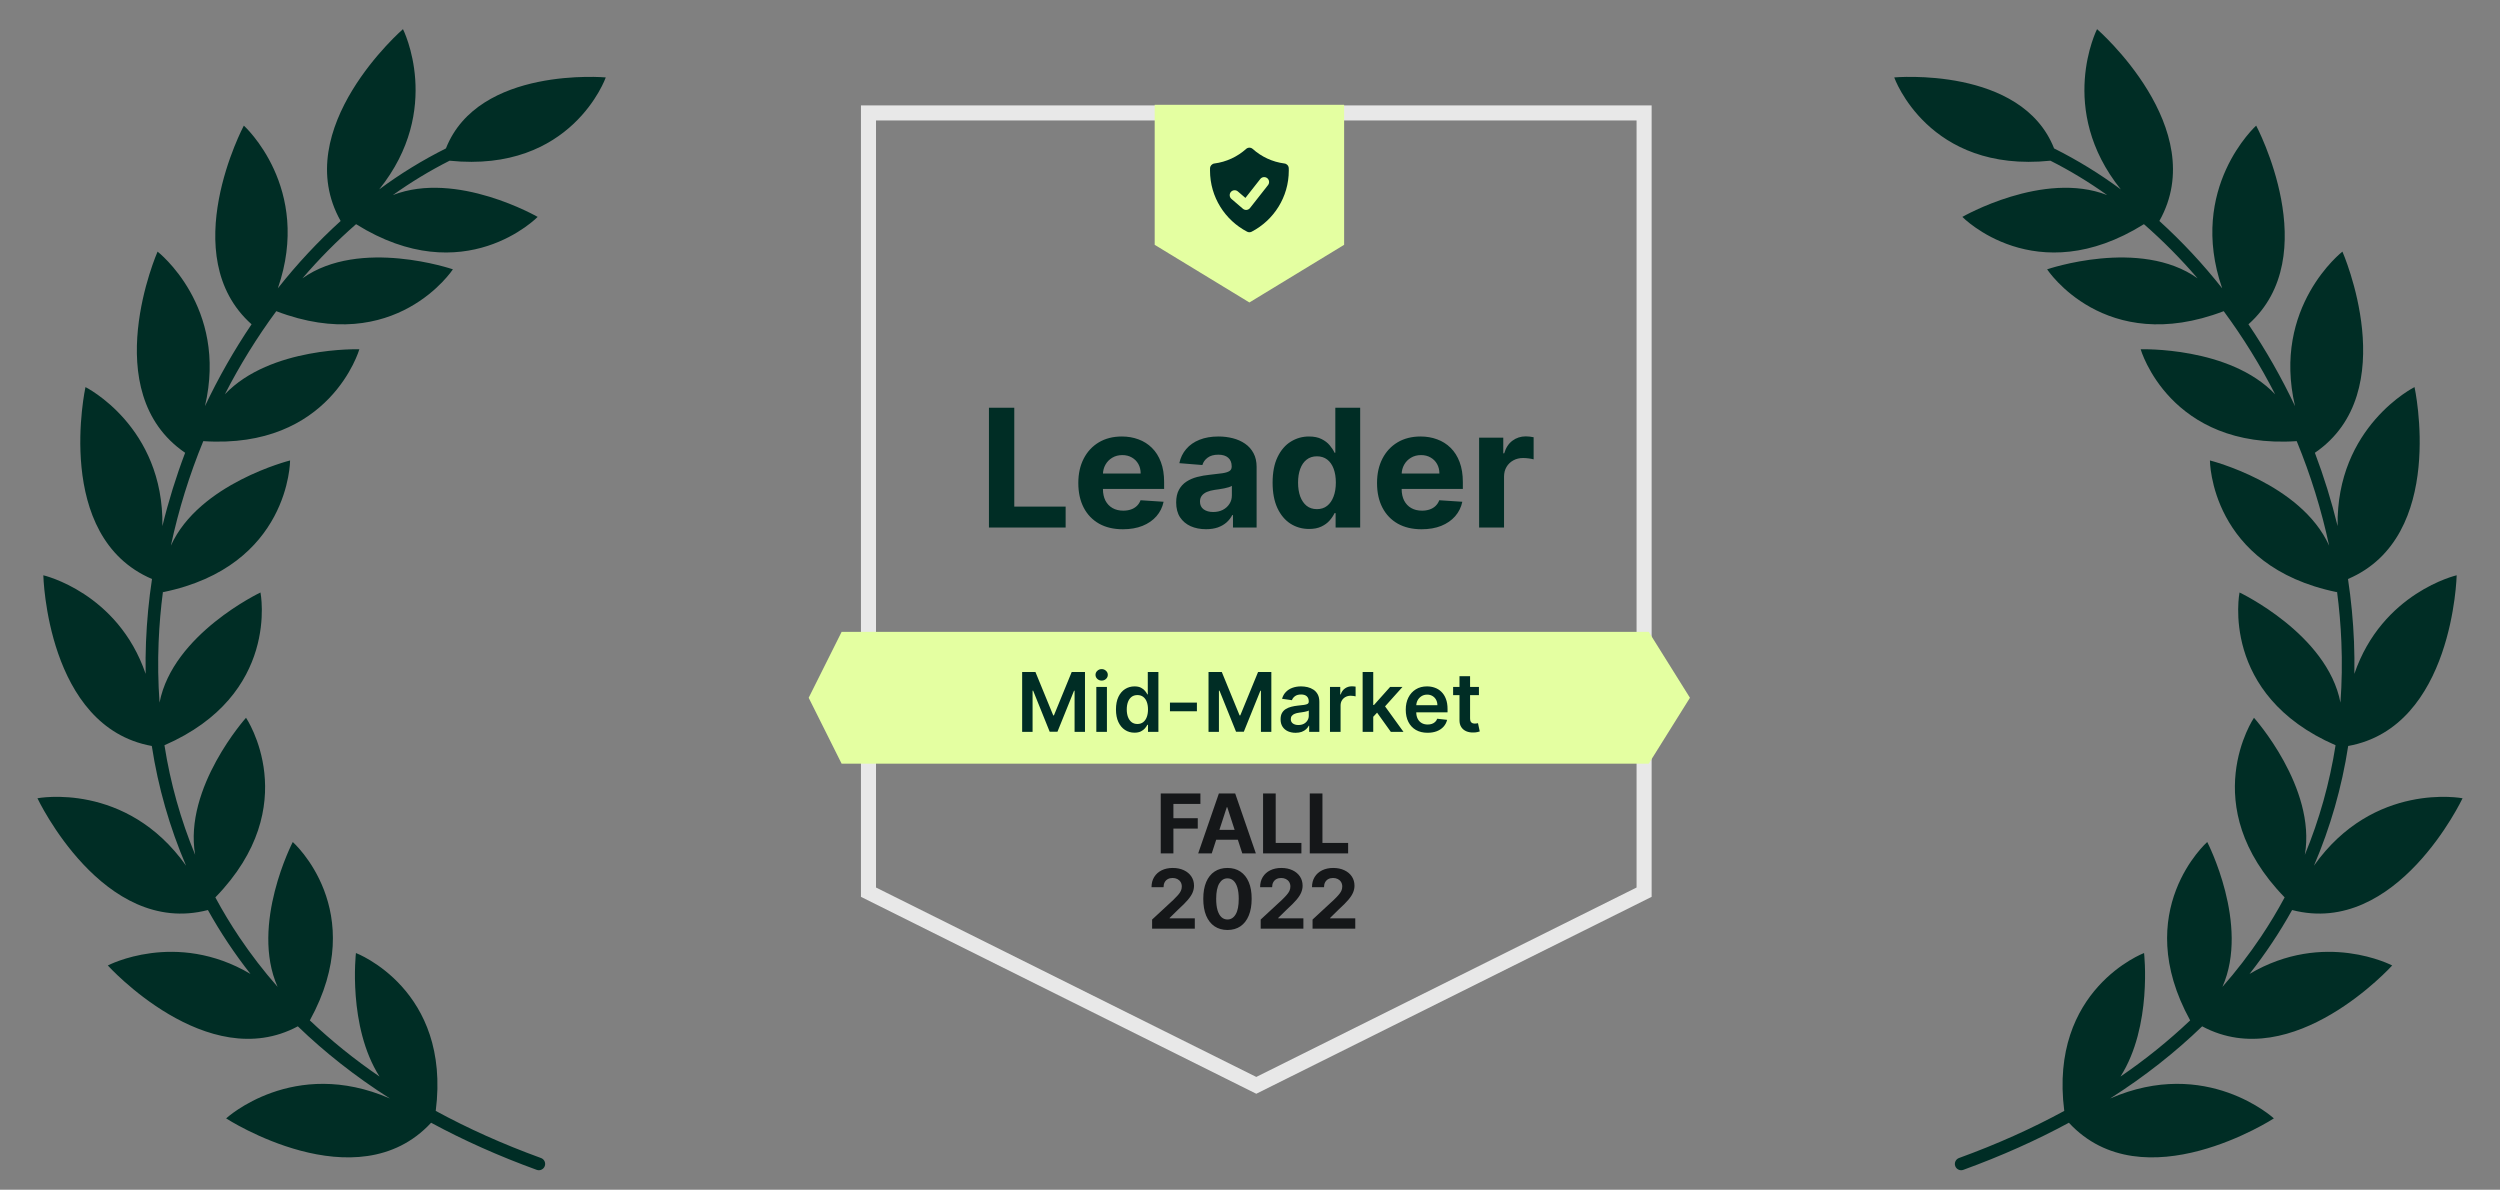
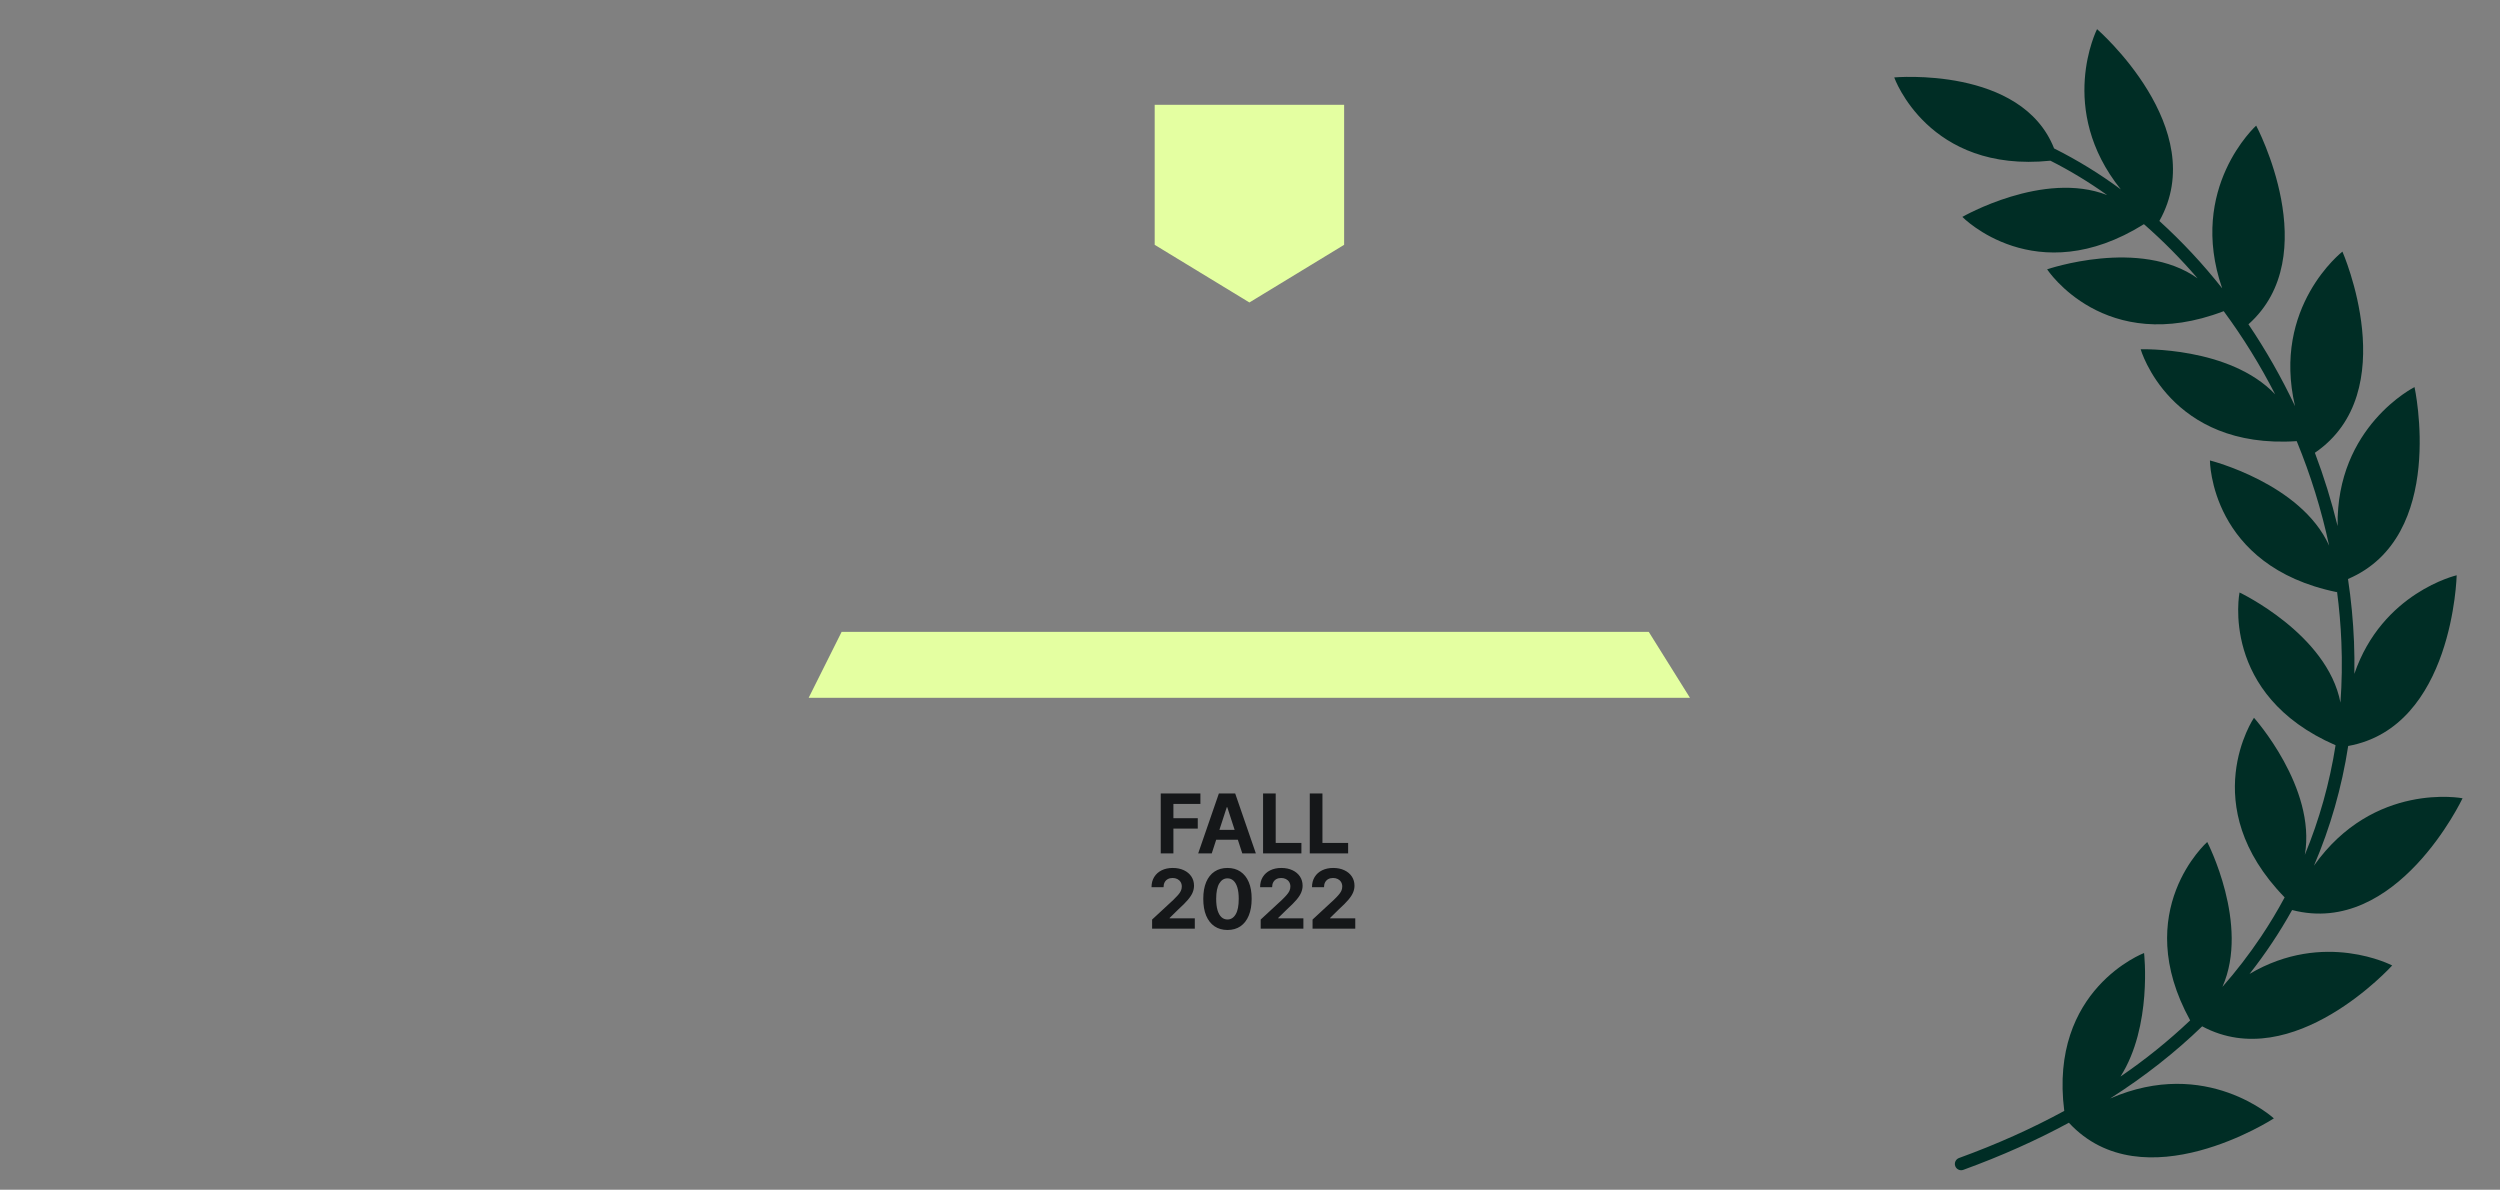
<svg xmlns="http://www.w3.org/2000/svg" width="166" height="79" viewBox="0 0 166 79" fill="none">
  <rect x="0" y="0" width="166" height="79" fill="#808080" stroke="none" />
-   <path fill-rule="evenodd" clip-rule="evenodd" d="M25.18 12.574C29.452 7.252 26.757 1.935 26.757 1.935C26.757 1.935 19.156 8.525 22.618 14.673C21.107 16.046 19.712 17.541 18.449 19.145C20.759 12.465 16.191 8.341 16.191 8.341C16.191 8.341 11.598 16.98 16.704 21.533C15.536 23.265 14.502 25.082 13.609 26.97C15.164 20.354 10.463 16.707 10.463 16.707C10.463 16.707 6.374 26.02 12.293 30.065C11.69 31.655 11.186 33.28 10.784 34.932C10.886 28.302 5.676 25.703 5.676 25.703C5.676 25.703 3.499 35.633 10.093 38.445C9.884 39.825 9.751 41.217 9.695 42.612C9.666 43.322 9.658 44.032 9.671 44.743C7.82 39.335 2.877 38.199 2.877 38.199C2.877 38.199 3.103 48.272 10.08 49.533C10.5 52.267 11.264 54.938 12.354 57.481C8.383 51.869 2.486 53.004 2.486 53.004C2.486 53.004 6.841 62.241 13.805 60.426C14.633 61.913 15.579 63.332 16.631 64.669C11.671 61.735 7.159 64.108 7.159 64.108C7.159 64.108 13.74 71.388 19.776 68.148C21.554 69.866 23.586 71.472 25.89 72.941C19.484 70.145 15.015 74.261 15.015 74.261C15.015 74.261 23.68 79.889 28.626 74.55C30.759 75.705 33.093 76.753 35.637 77.678C35.688 77.697 35.743 77.706 35.798 77.703C35.853 77.701 35.907 77.687 35.957 77.664C36.006 77.641 36.051 77.608 36.088 77.568C36.125 77.527 36.154 77.48 36.173 77.428C36.191 77.376 36.2 77.322 36.197 77.267C36.195 77.212 36.182 77.158 36.159 77.108C36.135 77.058 36.103 77.014 36.062 76.977C36.022 76.939 35.974 76.911 35.922 76.892C33.379 75.967 31.053 74.919 28.933 73.764C29.965 65.678 23.634 63.281 23.634 63.281C23.634 63.281 23.075 68.145 25.2 71.483C23.561 70.365 22.014 69.118 20.573 67.754C24.589 60.461 19.44 55.909 19.44 55.909C19.44 55.909 16.598 61.395 18.432 65.528C17.514 64.483 16.664 63.38 15.888 62.225C15.316 61.373 14.785 60.492 14.299 59.587C20.26 53.46 16.336 47.66 16.336 47.66C16.336 47.66 12.186 52.29 12.958 56.76C11.994 54.423 11.31 51.981 10.92 49.484C18.644 46.122 17.296 39.341 17.296 39.341C17.296 39.341 11.472 42.096 10.594 46.652C10.498 45.319 10.478 43.982 10.532 42.647C10.578 41.513 10.675 40.382 10.824 39.256L10.829 39.319C19.257 37.593 19.262 30.574 19.262 30.574C19.262 30.574 13.211 32.091 11.347 36.23C11.855 33.858 12.575 31.536 13.498 29.292C21.942 29.852 23.861 23.192 23.861 23.192C23.861 23.192 17.956 22.998 14.931 26.181C15.918 24.252 17.06 22.406 18.345 20.662C26.267 23.692 30.073 17.883 30.073 17.883C30.073 17.883 23.899 15.765 20.082 18.481C21.181 17.199 22.371 15.997 23.643 14.885C30.845 19.383 35.7 14.402 35.7 14.402C35.7 14.402 30.312 11.299 26.085 12.954C27.281 12.098 28.54 11.335 29.852 10.671C37.982 11.508 40.223 5.141 40.223 5.141C40.223 5.141 31.764 4.375 29.61 9.855C28.057 10.632 26.575 11.541 25.181 12.575L25.18 12.574Z" fill="#002D25" />
-   <path d="M109.168 7.5V59.241L83.417 72.067L57.667 59.241V7.5H109.168Z" stroke="#E8E8E8" />
-   <path d="M55.883 41.957H109.478L112.212 46.332L109.478 50.707H55.883L53.696 46.332L55.883 41.957Z" fill="#E4FFA1" />
-   <path d="M65.666 35.026V27.072H67.348V33.64H70.758V35.026H65.666ZM74.56 35.143C73.946 35.143 73.418 35.019 72.975 34.77C72.535 34.519 72.195 34.164 71.957 33.706C71.719 33.245 71.6 32.7 71.6 32.071C71.6 31.457 71.719 30.918 71.957 30.455C72.195 29.991 72.531 29.63 72.963 29.371C73.398 29.112 73.908 28.983 74.494 28.983C74.887 28.983 75.254 29.046 75.593 29.173C75.935 29.297 76.232 29.485 76.486 29.736C76.743 29.988 76.942 30.303 77.084 30.684C77.227 31.062 77.298 31.505 77.298 32.012V32.467H72.26V31.441H75.74C75.74 31.203 75.689 30.992 75.585 30.808C75.481 30.624 75.338 30.481 75.154 30.377C74.973 30.271 74.762 30.218 74.521 30.218C74.27 30.218 74.047 30.276 73.853 30.393C73.661 30.507 73.511 30.661 73.402 30.855C73.293 31.047 73.238 31.26 73.235 31.496V32.471C73.235 32.766 73.29 33.021 73.398 33.236C73.51 33.451 73.666 33.617 73.868 33.733C74.07 33.85 74.31 33.908 74.587 33.908C74.771 33.908 74.939 33.882 75.092 33.83C75.245 33.778 75.375 33.701 75.484 33.597C75.593 33.493 75.676 33.367 75.733 33.216L77.263 33.317C77.185 33.685 77.026 34.006 76.785 34.281C76.547 34.553 76.239 34.765 75.861 34.918C75.485 35.068 75.052 35.143 74.56 35.143ZM80.079 35.139C79.698 35.139 79.359 35.073 79.061 34.941C78.763 34.806 78.528 34.608 78.354 34.347C78.183 34.083 78.098 33.754 78.098 33.36C78.098 33.029 78.159 32.75 78.281 32.525C78.402 32.3 78.568 32.118 78.778 31.981C78.987 31.844 79.226 31.741 79.492 31.671C79.762 31.601 80.044 31.552 80.339 31.523C80.686 31.487 80.966 31.453 81.178 31.422C81.39 31.388 81.544 31.339 81.64 31.274C81.736 31.21 81.784 31.114 81.784 30.987V30.964C81.784 30.718 81.706 30.527 81.551 30.393C81.398 30.258 81.181 30.191 80.898 30.191C80.601 30.191 80.364 30.257 80.188 30.389C80.012 30.518 79.895 30.681 79.838 30.878L78.308 30.754C78.385 30.391 78.538 30.078 78.766 29.814C78.994 29.547 79.288 29.343 79.648 29.2C80.01 29.055 80.43 28.983 80.906 28.983C81.238 28.983 81.555 29.022 81.858 29.099C82.163 29.177 82.434 29.297 82.67 29.46C82.908 29.624 83.096 29.833 83.233 30.09C83.37 30.343 83.439 30.648 83.439 31.003V35.026H81.87V34.199H81.823C81.727 34.386 81.599 34.55 81.438 34.692C81.278 34.832 81.085 34.942 80.86 35.023C80.634 35.1 80.374 35.139 80.079 35.139ZM80.553 33.997C80.796 33.997 81.011 33.949 81.198 33.853C81.384 33.755 81.53 33.623 81.636 33.457C81.743 33.291 81.796 33.104 81.796 32.894V32.261C81.744 32.295 81.673 32.326 81.582 32.354C81.494 32.38 81.394 32.405 81.283 32.428C81.172 32.449 81.06 32.468 80.949 32.486C80.838 32.502 80.737 32.516 80.646 32.529C80.452 32.557 80.282 32.603 80.137 32.665C79.992 32.727 79.879 32.811 79.799 32.917C79.719 33.021 79.679 33.15 79.679 33.306C79.679 33.531 79.76 33.703 79.924 33.822C80.089 33.939 80.299 33.997 80.553 33.997ZM86.921 35.123C86.468 35.123 86.057 35.007 85.689 34.774C85.324 34.538 85.034 34.193 84.82 33.737C84.607 33.279 84.501 32.717 84.501 32.051C84.501 31.368 84.611 30.799 84.831 30.346C85.051 29.89 85.344 29.55 85.709 29.325C86.077 29.097 86.479 28.983 86.917 28.983C87.251 28.983 87.529 29.04 87.752 29.154C87.977 29.265 88.159 29.405 88.296 29.573C88.436 29.739 88.542 29.902 88.614 30.062H88.665V27.072H90.316V35.026H88.684V34.071H88.614C88.537 34.237 88.427 34.401 88.284 34.564C88.144 34.725 87.962 34.858 87.736 34.964C87.514 35.071 87.242 35.123 86.921 35.123ZM87.445 33.807C87.712 33.807 87.937 33.734 88.121 33.589C88.307 33.442 88.45 33.236 88.548 32.972C88.649 32.708 88.7 32.398 88.7 32.043C88.7 31.689 88.65 31.381 88.552 31.119C88.454 30.858 88.311 30.655 88.125 30.513C87.938 30.371 87.712 30.299 87.445 30.299C87.173 30.299 86.944 30.373 86.758 30.521C86.571 30.669 86.43 30.873 86.334 31.135C86.239 31.396 86.191 31.699 86.191 32.043C86.191 32.39 86.239 32.697 86.334 32.964C86.433 33.228 86.574 33.435 86.758 33.585C86.944 33.733 87.173 33.807 87.445 33.807ZM94.395 35.143C93.781 35.143 93.253 35.019 92.81 34.77C92.37 34.519 92.031 34.164 91.792 33.706C91.554 33.245 91.435 32.7 91.435 32.071C91.435 31.457 91.554 30.918 91.792 30.455C92.031 29.991 92.366 29.63 92.798 29.371C93.233 29.112 93.743 28.983 94.329 28.983C94.722 28.983 95.089 29.046 95.428 29.173C95.77 29.297 96.067 29.485 96.321 29.736C96.578 29.988 96.777 30.303 96.919 30.684C97.062 31.062 97.133 31.505 97.133 32.012V32.467H92.095V31.441H95.576C95.576 31.203 95.524 30.992 95.42 30.808C95.317 30.624 95.173 30.481 94.989 30.377C94.808 30.271 94.597 30.218 94.356 30.218C94.105 30.218 93.882 30.276 93.688 30.393C93.496 30.507 93.346 30.661 93.237 30.855C93.129 31.047 93.073 31.26 93.07 31.496V32.471C93.07 32.766 93.125 33.021 93.233 33.236C93.345 33.451 93.501 33.617 93.703 33.733C93.905 33.85 94.145 33.908 94.422 33.908C94.606 33.908 94.774 33.882 94.927 33.83C95.08 33.778 95.21 33.701 95.319 33.597C95.428 33.493 95.511 33.367 95.568 33.216L97.098 33.317C97.02 33.685 96.861 34.006 96.62 34.281C96.382 34.553 96.074 34.765 95.696 34.918C95.32 35.068 94.887 35.143 94.395 35.143ZM98.213 35.026V29.06H99.817V30.101H99.879C99.988 29.731 100.17 29.451 100.427 29.262C100.683 29.071 100.978 28.975 101.312 28.975C101.395 28.975 101.485 28.98 101.58 28.991C101.676 29.001 101.76 29.015 101.833 29.033V30.502C101.755 30.478 101.648 30.457 101.51 30.439C101.373 30.421 101.248 30.412 101.134 30.412C100.89 30.412 100.673 30.465 100.481 30.571C100.292 30.675 100.142 30.82 100.031 31.006C99.922 31.193 99.868 31.408 99.868 31.651V35.026H98.213Z" fill="#002D25" />
+   <path d="M55.883 41.957H109.478L112.212 46.332H55.883L53.696 46.332L55.883 41.957Z" fill="#E4FFA1" />
  <path d="M77.073 56.664V52.687H79.707V53.38H77.914V54.328H79.532V55.021H77.914V56.664H77.073ZM80.461 56.664H79.56L80.933 52.687H82.017L83.388 56.664H82.487L81.49 53.596H81.459L80.461 56.664ZM80.405 55.101H82.533V55.757H80.405V55.101ZM83.867 56.664V52.687H84.707V55.971H86.413V56.664H83.867ZM86.969 56.664V52.687H87.81V55.971H89.516V56.664H86.969ZM76.5 61.664V61.058L77.916 59.747C78.036 59.631 78.137 59.526 78.219 59.432C78.302 59.339 78.364 59.248 78.407 59.159C78.45 59.068 78.471 58.97 78.471 58.865C78.471 58.749 78.445 58.649 78.391 58.564C78.338 58.479 78.266 58.414 78.174 58.368C78.082 58.322 77.978 58.298 77.861 58.298C77.74 58.298 77.633 58.323 77.543 58.372C77.452 58.421 77.382 58.492 77.333 58.584C77.284 58.676 77.259 58.785 77.259 58.912H76.461C76.461 58.652 76.52 58.426 76.638 58.234C76.756 58.043 76.921 57.894 77.133 57.789C77.345 57.685 77.59 57.632 77.867 57.632C78.152 57.632 78.4 57.683 78.611 57.784C78.823 57.883 78.988 58.022 79.106 58.199C79.224 58.377 79.283 58.58 79.283 58.809C79.283 58.959 79.253 59.108 79.194 59.254C79.135 59.4 79.031 59.563 78.881 59.741C78.731 59.919 78.519 60.132 78.246 60.38L77.665 60.949V60.977H79.335V61.664H76.5ZM81.504 61.751C81.17 61.75 80.883 61.668 80.642 61.505C80.402 61.342 80.218 61.105 80.088 60.796C79.96 60.486 79.897 60.114 79.898 59.679C79.898 59.245 79.962 58.876 80.09 58.57C80.22 58.265 80.404 58.032 80.644 57.873C80.885 57.712 81.171 57.632 81.504 57.632C81.837 57.632 82.123 57.712 82.362 57.873C82.603 58.034 82.788 58.267 82.918 58.572C83.047 58.876 83.112 59.245 83.11 59.679C83.11 60.115 83.045 60.488 82.916 60.798C82.788 61.107 82.604 61.343 82.364 61.507C82.125 61.67 81.838 61.751 81.504 61.751ZM81.504 61.054C81.732 61.054 81.914 60.94 82.05 60.71C82.186 60.481 82.253 60.138 82.252 59.679C82.252 59.377 82.221 59.126 82.159 58.926C82.098 58.725 82.011 58.574 81.898 58.473C81.787 58.372 81.656 58.322 81.504 58.322C81.278 58.322 81.096 58.435 80.96 58.661C80.824 58.888 80.756 59.227 80.754 59.679C80.754 59.985 80.785 60.24 80.846 60.444C80.908 60.648 80.995 60.8 81.108 60.903C81.221 61.004 81.353 61.054 81.504 61.054ZM83.71 61.664V61.058L85.126 59.747C85.246 59.631 85.347 59.526 85.428 59.432C85.511 59.339 85.574 59.248 85.617 59.159C85.66 59.068 85.681 58.97 85.681 58.865C85.681 58.749 85.654 58.649 85.601 58.564C85.548 58.479 85.476 58.414 85.384 58.368C85.292 58.322 85.188 58.298 85.071 58.298C84.95 58.298 84.843 58.323 84.753 58.372C84.662 58.421 84.592 58.492 84.543 58.584C84.494 58.676 84.469 58.785 84.469 58.912H83.671C83.671 58.652 83.73 58.426 83.848 58.234C83.966 58.043 84.131 57.894 84.343 57.789C84.555 57.685 84.8 57.632 85.077 57.632C85.362 57.632 85.61 57.683 85.821 57.784C86.033 57.883 86.198 58.022 86.316 58.199C86.434 58.377 86.493 58.58 86.493 58.809C86.493 58.959 86.463 59.108 86.403 59.254C86.345 59.4 86.241 59.563 86.091 59.741C85.941 59.919 85.729 60.132 85.456 60.38L84.875 60.949V60.977H86.545V61.664H83.71ZM87.154 61.664V61.058L88.57 59.747C88.691 59.631 88.792 59.526 88.873 59.432C88.956 59.339 89.019 59.248 89.062 59.159C89.104 59.068 89.126 58.97 89.126 58.865C89.126 58.749 89.099 58.649 89.046 58.564C88.993 58.479 88.921 58.414 88.829 58.368C88.737 58.322 88.632 58.298 88.516 58.298C88.394 58.298 88.288 58.323 88.197 58.372C88.107 58.421 88.037 58.492 87.988 58.584C87.938 58.676 87.914 58.785 87.914 58.912H87.116C87.116 58.652 87.175 58.426 87.292 58.234C87.41 58.043 87.575 57.894 87.788 57.789C88 57.685 88.245 57.632 88.522 57.632C88.806 57.632 89.055 57.683 89.266 57.784C89.478 57.883 89.643 58.022 89.761 58.199C89.879 58.377 89.938 58.58 89.938 58.809C89.938 58.959 89.908 59.108 89.848 59.254C89.79 59.4 89.686 59.563 89.535 59.741C89.385 59.919 89.174 60.132 88.9 60.38L88.32 60.949V60.977H89.99V61.664H87.154Z" fill="#151719" />
-   <path d="M67.871 44.62H68.753L69.934 47.502H69.981L71.161 44.62H72.043V48.597H71.352V45.865H71.315L70.216 48.586H69.699L68.6 45.859H68.563V48.597H67.871V44.62ZM72.796 48.597V45.614H73.5V48.597H72.796ZM73.15 45.191C73.039 45.191 72.943 45.154 72.863 45.081C72.782 45.005 72.742 44.915 72.742 44.81C72.742 44.704 72.782 44.614 72.863 44.541C72.943 44.465 73.039 44.428 73.15 44.428C73.263 44.428 73.358 44.465 73.437 44.541C73.518 44.614 73.558 44.704 73.558 44.81C73.558 44.915 73.518 45.005 73.437 45.081C73.358 45.154 73.263 45.191 73.15 45.191ZM75.329 48.65C75.095 48.65 74.885 48.59 74.7 48.469C74.515 48.349 74.369 48.174 74.261 47.945C74.154 47.716 74.1 47.438 74.1 47.11C74.1 46.779 74.154 46.499 74.263 46.271C74.373 46.042 74.522 45.869 74.708 45.752C74.894 45.635 75.102 45.576 75.331 45.576C75.506 45.576 75.65 45.605 75.763 45.665C75.875 45.723 75.965 45.794 76.031 45.877C76.097 45.958 76.148 46.035 76.184 46.108H76.213V44.62H76.918V48.597H76.227V48.128H76.184C76.148 48.2 76.095 48.277 76.027 48.359C75.958 48.439 75.867 48.508 75.755 48.565C75.642 48.621 75.5 48.65 75.329 48.65ZM75.526 48.073C75.674 48.073 75.801 48.033 75.906 47.953C76.011 47.871 76.091 47.758 76.145 47.613C76.2 47.468 76.227 47.299 76.227 47.106C76.227 46.913 76.2 46.745 76.145 46.603C76.092 46.461 76.013 46.35 75.908 46.271C75.805 46.192 75.677 46.153 75.526 46.153C75.369 46.153 75.238 46.193 75.133 46.275C75.028 46.356 74.95 46.469 74.896 46.613C74.843 46.757 74.817 46.921 74.817 47.106C74.817 47.292 74.843 47.459 74.896 47.605C74.951 47.75 75.03 47.865 75.135 47.949C75.241 48.032 75.371 48.073 75.526 48.073ZM79.475 46.652V47.23H77.685V46.652H79.475ZM80.246 44.62H81.127L82.308 47.502H82.355L83.536 44.62H84.417V48.597H83.726V45.865H83.689L82.59 48.586H82.073L80.974 45.859H80.937V48.597H80.246V44.62ZM86.029 48.658C85.84 48.658 85.67 48.624 85.519 48.557C85.368 48.488 85.249 48.387 85.161 48.254C85.074 48.12 85.031 47.956 85.031 47.761C85.031 47.592 85.062 47.453 85.124 47.343C85.186 47.233 85.271 47.145 85.379 47.079C85.486 47.013 85.607 46.963 85.742 46.929C85.878 46.894 86.018 46.869 86.163 46.854C86.338 46.835 86.48 46.819 86.588 46.805C86.697 46.789 86.776 46.766 86.826 46.735C86.876 46.703 86.901 46.653 86.901 46.586V46.574C86.901 46.428 86.858 46.314 86.771 46.234C86.684 46.154 86.559 46.114 86.396 46.114C86.224 46.114 86.088 46.151 85.987 46.226C85.887 46.301 85.82 46.39 85.784 46.492L85.128 46.399C85.18 46.218 85.265 46.066 85.385 45.945C85.504 45.822 85.649 45.73 85.821 45.669C85.994 45.607 86.184 45.576 86.392 45.576C86.536 45.576 86.679 45.593 86.822 45.626C86.964 45.66 87.094 45.715 87.212 45.793C87.33 45.87 87.424 45.974 87.496 46.106C87.568 46.238 87.604 46.403 87.604 46.601V48.597H86.928V48.188H86.905C86.862 48.271 86.802 48.348 86.725 48.421C86.648 48.492 86.552 48.55 86.435 48.594C86.32 48.636 86.185 48.658 86.029 48.658ZM86.212 48.141C86.353 48.141 86.475 48.113 86.579 48.058C86.682 48.001 86.762 47.926 86.818 47.832C86.875 47.739 86.903 47.638 86.903 47.528V47.176C86.881 47.194 86.844 47.211 86.79 47.226C86.739 47.242 86.68 47.256 86.616 47.267C86.551 47.279 86.487 47.289 86.424 47.298C86.36 47.307 86.305 47.315 86.258 47.322C86.153 47.336 86.06 47.359 85.977 47.392C85.894 47.424 85.829 47.469 85.781 47.528C85.733 47.584 85.709 47.658 85.709 47.749C85.709 47.878 85.756 47.976 85.851 48.042C85.945 48.108 86.066 48.141 86.212 48.141ZM88.311 48.597V45.614H88.993V46.112H89.024C89.078 45.94 89.171 45.807 89.303 45.714C89.437 45.619 89.589 45.572 89.76 45.572C89.799 45.572 89.842 45.574 89.89 45.578C89.939 45.58 89.98 45.585 90.012 45.591V46.238C89.983 46.228 89.935 46.218 89.871 46.211C89.807 46.202 89.746 46.197 89.686 46.197C89.558 46.197 89.443 46.225 89.34 46.281C89.239 46.335 89.16 46.411 89.102 46.508C89.043 46.605 89.014 46.717 89.014 46.844V48.597H88.311ZM91.12 47.661L91.118 46.813H91.231L92.303 45.614H93.124L91.806 47.083H91.66L91.12 47.661ZM90.479 48.597V44.62H91.183V48.597H90.479ZM92.352 48.597L91.381 47.24L91.854 46.745L93.192 48.597H92.352ZM94.791 48.656C94.492 48.656 94.233 48.594 94.016 48.469C93.8 48.344 93.633 48.166 93.517 47.937C93.4 47.707 93.342 47.435 93.342 47.123C93.342 46.817 93.4 46.547 93.517 46.316C93.635 46.083 93.799 45.901 94.01 45.772C94.221 45.641 94.469 45.576 94.754 45.576C94.938 45.576 95.111 45.605 95.274 45.665C95.439 45.723 95.584 45.814 95.709 45.937C95.836 46.06 95.936 46.217 96.008 46.407C96.081 46.596 96.117 46.821 96.117 47.083V47.298H93.672V46.824H95.443C95.442 46.69 95.413 46.57 95.356 46.465C95.299 46.359 95.219 46.276 95.117 46.215C95.016 46.154 94.898 46.123 94.764 46.123C94.62 46.123 94.494 46.158 94.385 46.228C94.276 46.297 94.191 46.388 94.13 46.5C94.071 46.611 94.04 46.734 94.039 46.867V47.281C94.039 47.454 94.071 47.603 94.134 47.727C94.198 47.85 94.287 47.945 94.4 48.011C94.514 48.076 94.648 48.108 94.8 48.108C94.903 48.108 94.995 48.094 95.078 48.065C95.161 48.036 95.233 47.992 95.294 47.935C95.355 47.878 95.401 47.808 95.432 47.724L96.088 47.797C96.047 47.971 95.968 48.122 95.851 48.252C95.736 48.38 95.588 48.48 95.408 48.551C95.228 48.621 95.023 48.656 94.791 48.656ZM98.201 45.614V46.158H96.487V45.614H98.201ZM96.91 44.9H97.613V47.7C97.613 47.795 97.627 47.867 97.656 47.918C97.686 47.967 97.724 48.001 97.772 48.019C97.82 48.037 97.873 48.046 97.932 48.046C97.976 48.046 98.016 48.043 98.052 48.036C98.09 48.03 98.118 48.024 98.138 48.019L98.256 48.568C98.218 48.581 98.165 48.596 98.095 48.611C98.026 48.627 97.942 48.636 97.842 48.638C97.666 48.644 97.508 48.617 97.367 48.559C97.225 48.499 97.113 48.407 97.031 48.283C96.949 48.159 96.909 48.003 96.91 47.817V44.9Z" fill="#002D25" />
  <path d="M76.671 6.958H89.25V16.256L82.96 20.084L76.671 16.256V6.958Z" fill="#E4FFA1" />
  <g clip-path="url(#clip0_17_106)">
    <path d="M82.742 9.889C82.866 9.778 83.054 9.778 83.179 9.889C83.755 10.405 84.483 10.752 85.288 10.856C85.447 10.876 85.568 11.009 85.573 11.169C85.575 11.221 85.576 11.272 85.576 11.324C85.576 13.09 84.575 14.622 83.111 15.385C83.017 15.434 82.904 15.434 82.809 15.385C81.346 14.622 80.345 13.09 80.345 11.324C80.345 11.272 80.346 11.221 80.347 11.169C80.353 11.009 80.474 10.876 80.633 10.856C81.437 10.752 82.166 10.405 82.742 9.889ZM84.143 11.829C84.001 11.718 83.795 11.743 83.683 11.885L82.696 13.142L82.192 12.71C82.055 12.593 81.849 12.609 81.731 12.745C81.614 12.883 81.629 13.09 81.766 13.207L82.529 13.861C82.597 13.919 82.686 13.947 82.774 13.938C82.863 13.929 82.944 13.885 82.999 13.815L84.198 12.289C84.309 12.147 84.285 11.941 84.143 11.829Z" fill="#002D25" />
  </g>
  <path fill-rule="evenodd" clip-rule="evenodd" d="M140.82 12.574C136.549 7.252 139.244 1.935 139.244 1.935C139.244 1.935 146.844 8.525 143.382 14.673C144.894 16.046 146.288 17.541 147.552 19.145C145.241 12.465 149.81 8.341 149.81 8.341C149.81 8.341 154.403 16.98 149.297 21.533C150.464 23.265 151.499 25.082 152.391 26.97C150.837 20.354 155.537 16.707 155.537 16.707C155.537 16.707 159.627 26.02 153.708 30.065C154.31 31.655 154.814 33.28 155.217 34.932C155.114 28.302 160.324 25.703 160.324 25.703C160.324 25.703 162.501 35.633 155.907 38.445C156.116 39.825 156.249 41.217 156.306 42.612C156.334 43.322 156.342 44.032 156.33 44.743C158.18 39.335 163.123 38.199 163.123 38.199C163.123 38.199 162.898 48.272 155.92 49.533C155.5 52.267 154.736 54.938 153.646 57.481C157.617 51.869 163.514 53.004 163.514 53.004C163.514 53.004 159.159 62.241 152.196 60.426C151.367 61.913 150.422 63.332 149.369 64.669C154.33 61.735 158.841 64.108 158.841 64.108C158.841 64.108 152.26 71.388 146.224 68.148C144.447 69.866 142.415 71.472 140.111 72.941C146.516 70.145 150.985 74.261 150.985 74.261C150.985 74.261 142.32 79.889 137.374 74.55C135.241 75.705 132.907 76.753 130.364 77.678C130.312 77.697 130.257 77.706 130.202 77.703C130.147 77.701 130.094 77.687 130.044 77.664C129.994 77.641 129.949 77.608 129.912 77.568C129.875 77.527 129.846 77.48 129.828 77.428C129.809 77.376 129.8 77.322 129.803 77.267C129.805 77.212 129.818 77.158 129.842 77.108C129.865 77.058 129.898 77.014 129.938 76.977C129.979 76.939 130.026 76.911 130.078 76.892C132.621 75.967 134.947 74.919 137.067 73.764C136.035 65.678 142.366 63.281 142.366 63.281C142.366 63.281 142.925 68.145 140.8 71.483C142.439 70.365 143.986 69.118 145.427 67.754C141.411 60.461 146.56 55.909 146.56 55.909C146.56 55.909 149.402 61.395 147.569 65.528C148.487 64.483 149.336 63.38 150.112 62.225C150.685 61.373 151.215 60.492 151.701 59.587C145.74 53.46 149.664 47.66 149.664 47.66C149.664 47.66 153.814 52.29 153.042 56.76C154.006 54.423 154.69 51.981 155.081 49.484C147.356 46.122 148.705 39.341 148.705 39.341C148.705 39.341 154.529 42.096 155.406 46.652C155.502 45.319 155.523 43.982 155.468 42.647C155.422 41.513 155.325 40.382 155.176 39.256L155.171 39.319C146.744 37.593 146.739 30.574 146.739 30.574C146.739 30.574 152.789 32.091 154.654 36.23C154.146 33.858 153.425 31.536 152.502 29.292C144.059 29.852 142.14 23.192 142.14 23.192C142.14 23.192 148.045 22.998 151.069 26.181C150.082 24.252 148.94 22.406 147.655 20.662C139.734 23.692 135.928 17.883 135.928 17.883C135.928 17.883 142.102 15.765 145.918 18.481C144.819 17.199 143.629 15.997 142.357 14.885C135.155 19.383 130.3 14.402 130.3 14.402C130.3 14.402 135.688 11.299 139.915 12.954C138.719 12.098 137.46 11.335 136.148 10.671C128.018 11.508 125.777 5.141 125.777 5.141C125.777 5.141 134.236 4.375 136.391 9.855C137.943 10.632 139.425 11.541 140.819 12.575L140.82 12.574Z" fill="#002D25" />
  <defs>
    <clipPath id="clip0_17_106">
-       <rect width="6.975" height="6.975" fill="white" transform="translate(79.473 9.144)" />
-     </clipPath>
+       </clipPath>
  </defs>
</svg>